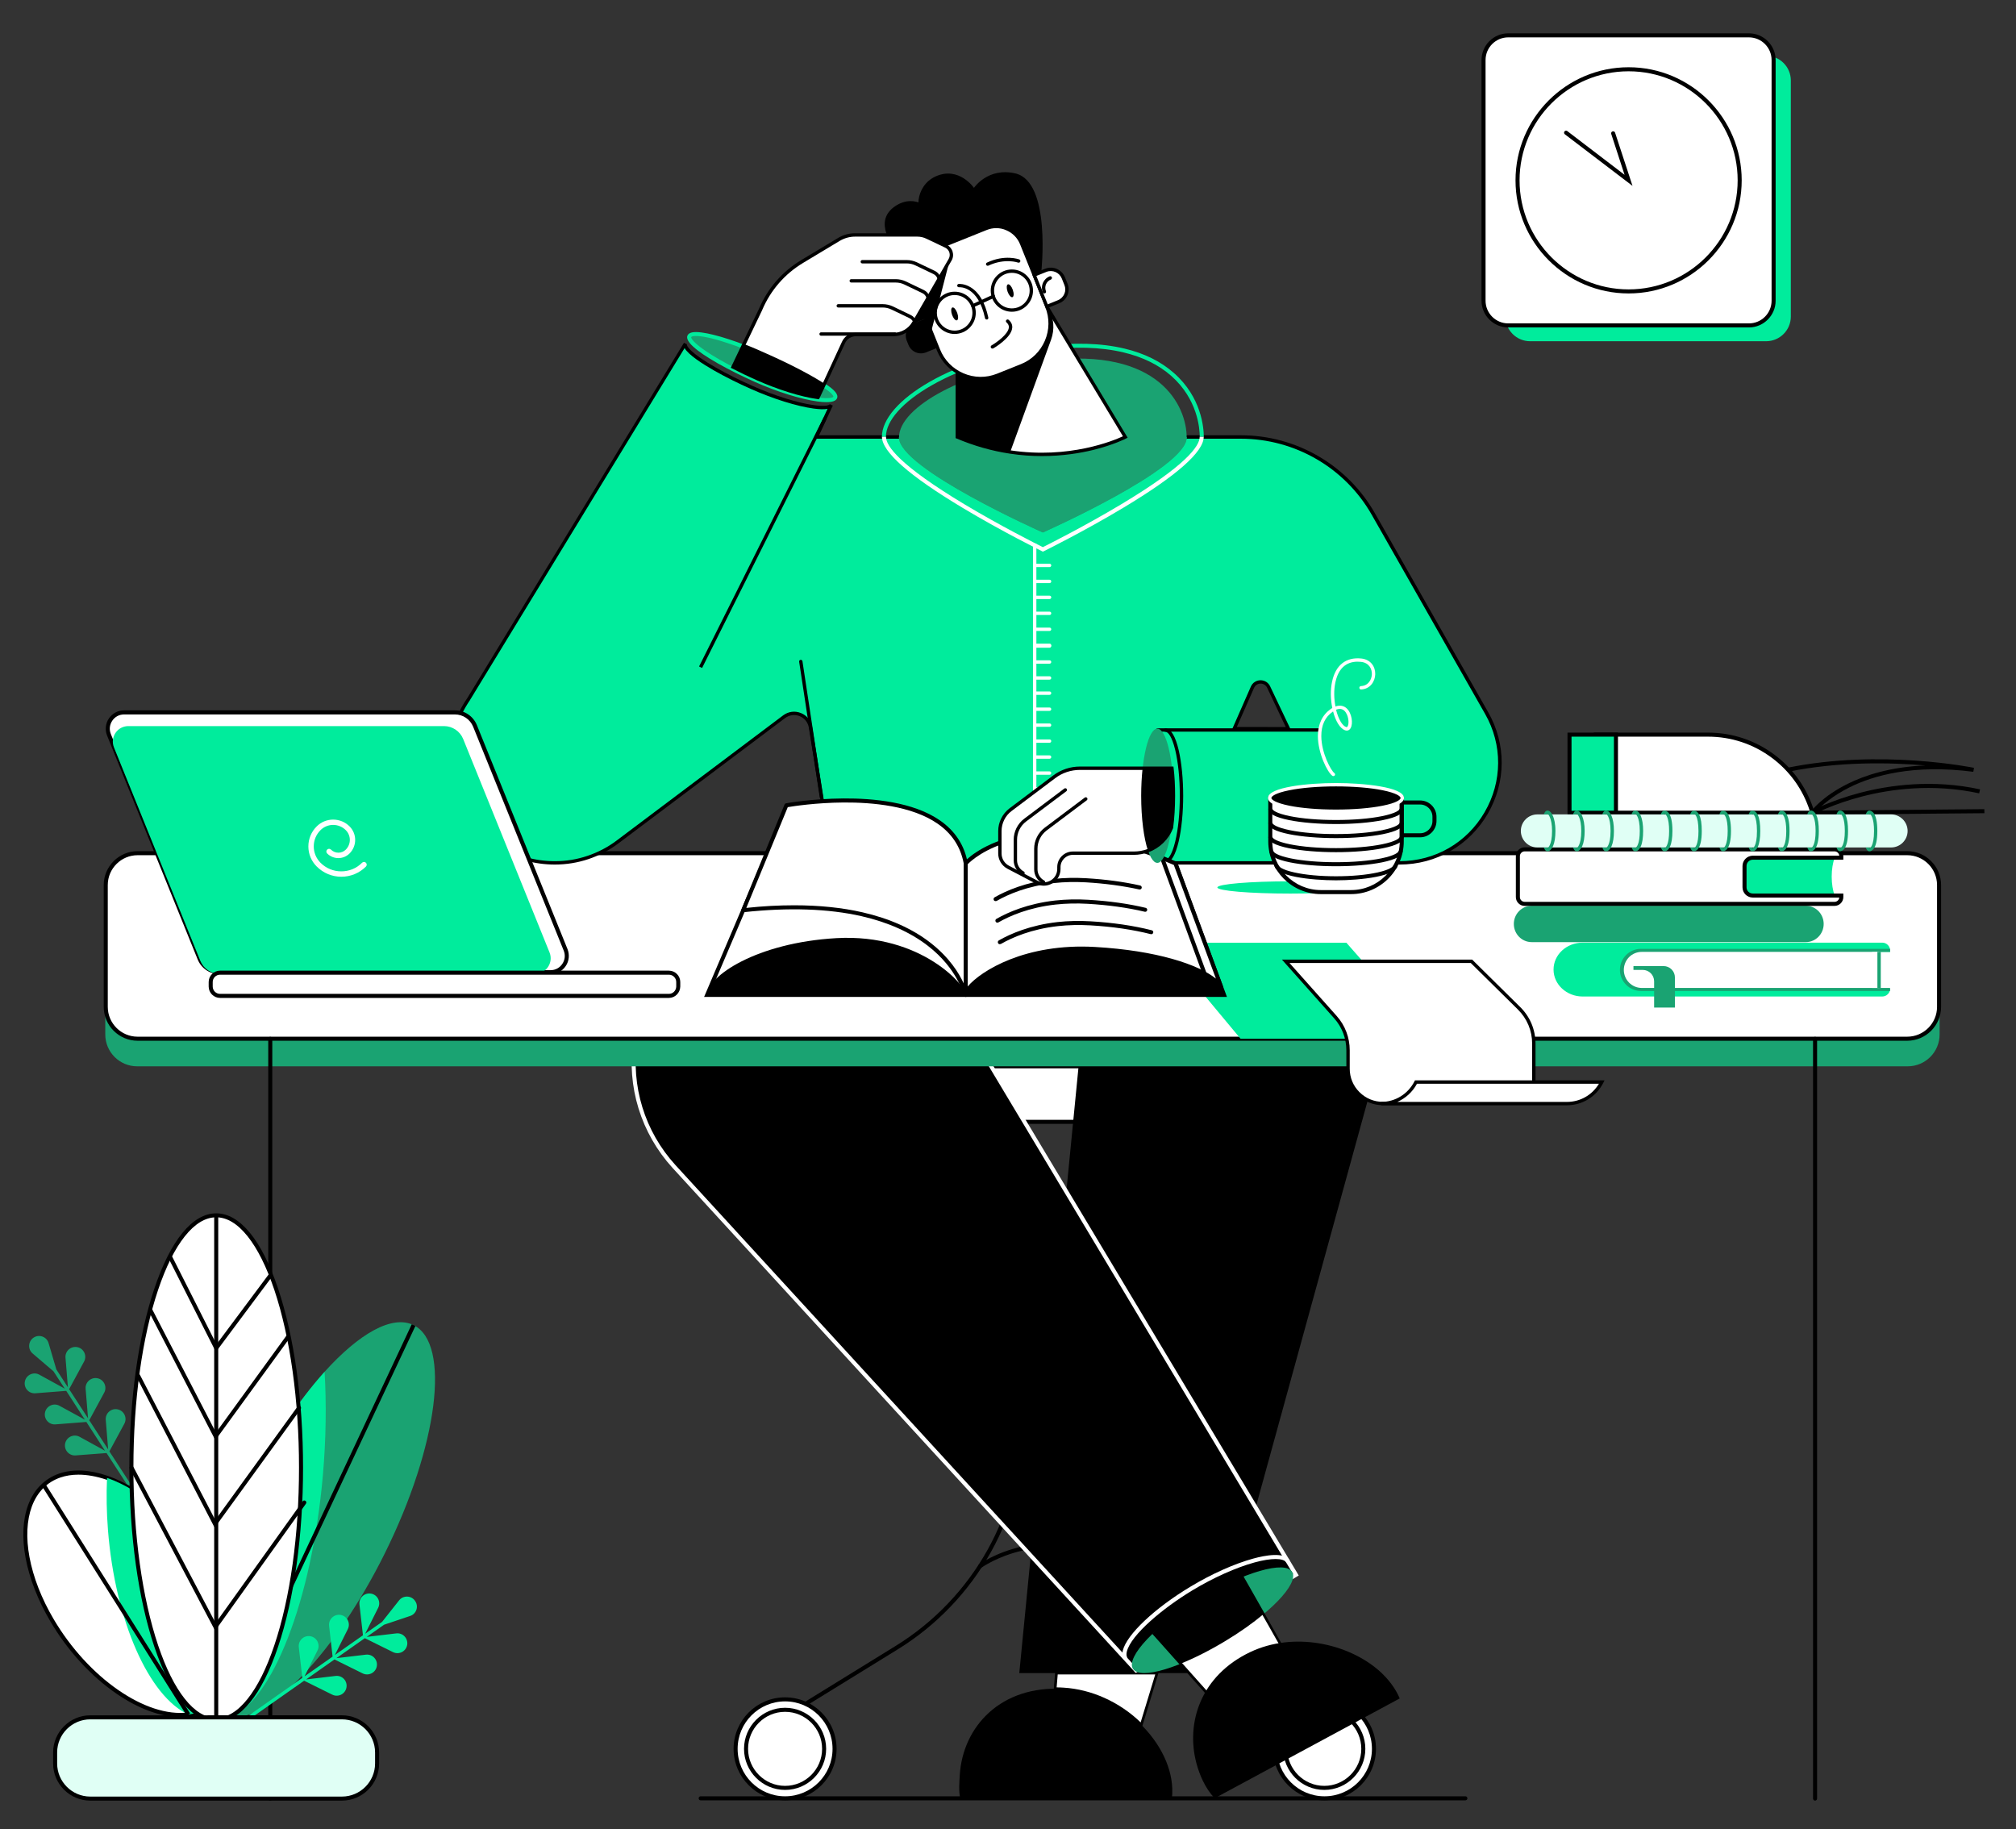
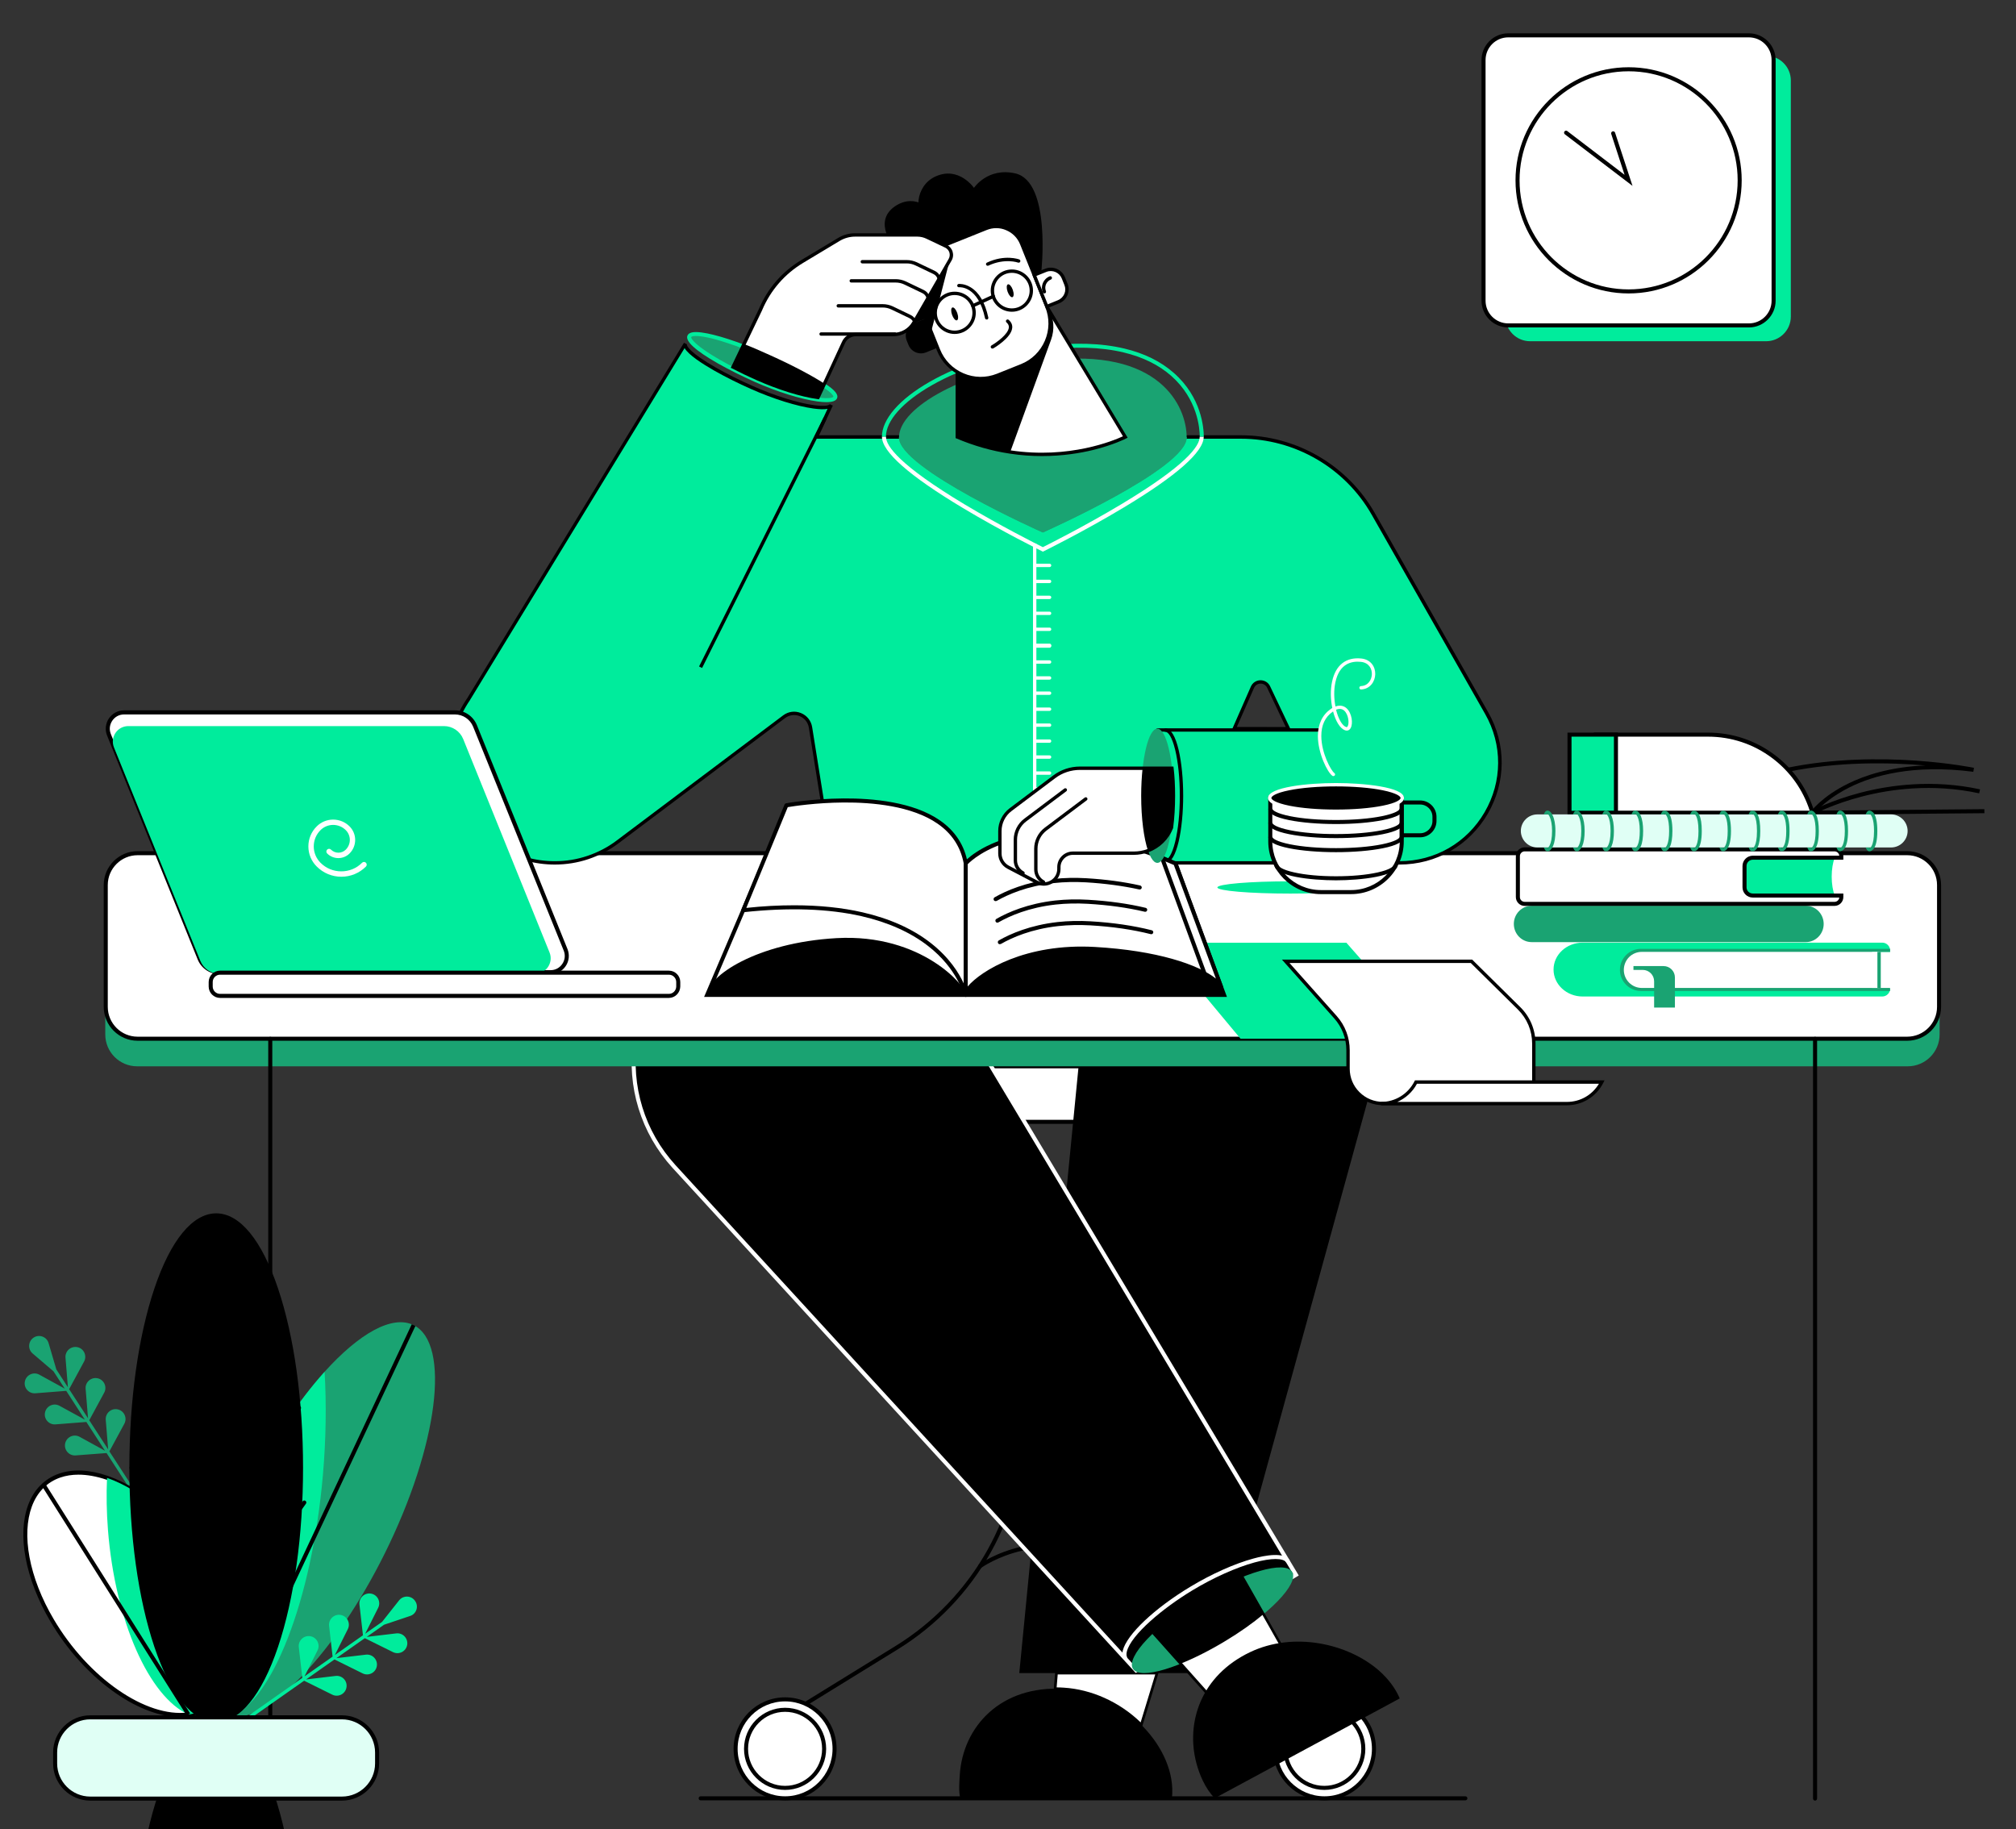
<svg xmlns="http://www.w3.org/2000/svg" version="1.1" id="Слой_1" x="0" y="0" viewBox="0 0 2994.9 2717.3" xml:space="preserve">
  <rect x="0" y="0" width="2994.9" height="2717.3" fill="#333333" stroke="none" />
  <style>.st0{fill:#fff}.st1{fill:#1aa372}.st3{fill:#00ec9c}.st4{fill:#e0fff5}</style>
  <path d="M2176.9 2674.4h-1136c-1.7 0-3-1.3-3-3s1.3-3 3-3h1136c1.7 0 3 1.3 3 3s-1.4 3-3 3z" id="SHADOW" />
  <g id="CHAIR">
    <path d="M1960.2 2551.8c-.5 0-1.1-.1-1.6-.4l-164.1-101.2c-57.6-35.5-105.6-85.6-138.6-144.7-33-59.1-50.5-126.2-50.5-193.9v-445c0-1.7 1.3-3 3-3s3 1.3 3 3v445c0 66.7 17.2 132.8 49.7 191 32.5 58.2 79.7 107.5 136.5 142.5l164.1 101.2c1.4.9 1.8 2.7 1 4.1-.6.9-1.5 1.4-2.5 1.4zm-792.3 0c-1 0-2-.5-2.6-1.4-.9-1.4-.4-3.3 1-4.1l164.1-101.2c56.8-35 104-84.3 136.5-142.5s49.7-124.3 49.7-191v-445c0-1.7 1.3-3 3-3s3 1.3 3 3v445c0 67.7-17.4 134.8-50.5 193.9-33 59.1-80.9 109.2-138.6 144.7l-164.1 101.2c-.5.2-1 .4-1.5.4z" />
    <path class="st0" d="M1459.9 1666.5H1660c17.7 0 32-14.3 32-32V1584h-264.1v50.5c0 17.7 14.3 32 32 32z" />
    <path d="M1660 1669.5h-200.1c-19.3 0-35-15.7-35-35V1581H1695v53.5c0 19.3-15.7 35-35 35zm-229.1-82.5v47.5c0 16 13 29 29 29H1660c16 0 29-13 29-29V1587h-258.1z" />
    <path class="st0" d="M1967.6 2671.4c-40.6 0-73.5-32.9-73.5-73.5s32.9-73.5 73.5-73.5 73.5 32.9 73.5 73.5-32.9 73.5-73.5 73.5" />
    <path d="M1967.6 2674.4c-42.2 0-76.5-34.3-76.5-76.5s34.3-76.5 76.5-76.5 76.5 34.3 76.5 76.5-34.4 76.5-76.5 76.5zm0-147c-38.9 0-70.5 31.6-70.5 70.5s31.6 70.5 70.5 70.5 70.5-31.6 70.5-70.5-31.7-70.5-70.5-70.5z" />
    <path class="st0" d="M1166.3 2671.4c-40.6 0-73.5-32.9-73.5-73.5s32.9-73.5 73.5-73.5 73.5 32.9 73.5 73.5-32.9 73.5-73.5 73.5" />
    <path d="M1166.3 2674.4c-42.2 0-76.5-34.3-76.5-76.5s34.3-76.5 76.5-76.5 76.5 34.3 76.5 76.5-34.4 76.5-76.5 76.5zm0-147c-38.9 0-70.5 31.6-70.5 70.5s31.6 70.5 70.5 70.5 70.5-31.6 70.5-70.5-31.7-70.5-70.5-70.5z" />
    <path class="st0" d="M1166.3 2655.9c-32 0-58-26-58-58s26-58 58-58 58 26 58 58-26 58-58 58" />
    <path d="M1166.3 2658.9c-33.6 0-61-27.4-61-61s27.4-61 61-61 61 27.4 61 61-27.4 61-61 61zm0-116c-30.3 0-55 24.7-55 55s24.7 55 55 55 55-24.7 55-55-24.7-55-55-55z" />
    <path class="st0" d="M1967.3 2655.9c-32 0-58-26-58-58s26-58 58-58 58 26 58 58-26 58-58 58" />
    <path d="M1967.3 2658.9c-33.6 0-61-27.4-61-61s27.4-61 61-61 61 27.4 61 61-27.4 61-61 61zm0-116c-30.3 0-55 24.7-55 55s24.7 55 55 55 55-24.7 55-55-24.7-55-55-55zm-295-213.4c-.5 0-1-.1-1.5-.4-61.6-35.5-116.2-33.7-151.1-25.9-38 8.5-61.7 25.6-61.9 25.7-1.3 1-3.2.7-4.2-.6-1-1.3-.7-3.2.6-4.2 1-.7 24.8-17.9 63.9-26.7 36-8.1 92.3-10 155.7 26.5 1.4.8 1.9 2.7 1.1 4.1-.6.9-1.6 1.5-2.6 1.5z" />
  </g>
  <path d="M1606.2 1544.1l-92 941.3h283.5l233.1-847c42.9-138.2-49.4-278.8-193.1-279.1h-20c-106.4-.3-196.6 78.6-211.5 184.8z" />
  <path class="st0" d="M1569.6 2485.4H1719l-23.5 76.9c-29.5-29.4-70.6-50.6-115.5-53.3-4.2-.3-8.3-.4-12.4-.4l2-23.2z" />
  <path d="M1696.4 2566l-2.4-2.3c-31.1-31-72.7-50.2-114.2-52.7-3.8-.3-7.7-.4-12.3-.4h-2.2l2.3-27.2h153.9l-25.1 82.6zm-126.7-59.4c3.8 0 7.1.2 10.4.4 41.4 2.5 82.9 21.2 114.4 51.6l21.7-71.2h-144.9l-1.6 19.2z" />
  <path d="M1741 2670.8c7.8-72.4-68.6-156.2-161.1-161.9s-149.6 55.4-154.1 128c-.7 11-1.7 24.4.7 34.2l314.5-.3zm-312.5-26.3l312.5 3.7m-54.2-162.8l236.5-144-528.8-885.9c-66.9-106.1-236.7-138.9-343.8-73.7-123.5 75.2-147.7 244.3-50.3 351.1l686.4 752.5z" />
  <path class="st0" d="M1687.2 2485.2l-688.1-750.3c-47-51.6-68.3-120.8-58.4-189.8 9.9-69.1 49.8-129.5 109.4-165.8 52.2-31.8 121.1-41.9 189.1-27.8 68.8 14.3 126.7 51.6 158.8 102.4l531.4 886.5-242.2 144.8zm-508.2-1134c-46.1 0-90 11.3-125.8 33.1-58.1 35.4-96.9 94.3-106.6 161.6-9.6 67.3 11.1 134.7 56.9 184.9l684.7 746.7 232.8-139.2-528.1-881.3c-31.1-49.4-87.6-85.7-154.9-99.7-19.7-4.1-39.5-6.1-59-6.1z" />
  <path class="st1" d="M1919.6 2335.1c-10.5-17.4-72 .3-137.4 39.7-65.4 39.3-109.7 86.7-99.2 104.1s71.8-1.7 137.2-41c65.3-39.3 109.8-85.3 99.4-102.8z" />
  <path class="st0" d="M1905.2 2447.7l-110.4 69.4-31.2-35-9.5-10.7-39.6-44.4c17-17.4 40.3-35.8 67.8-52.2 22.2-13.3 44.1-23.9 63.9-31.1l30.9 54.3 6.8 11.9 21.3 37.8z" />
  <path d="M1794.4 2519.7l-82.7-92.8 1.3-1.3c18.1-18.6 41.7-36.7 68.2-52.5 21.9-13.1 44.2-24 64.2-31.3l1.6-.6 38.5 67.7 22.2 39.5-113.3 71.3zm-77.2-92.7l38.4 43 9.5 10.7 30.1 33.7 107.4-67.5-20.4-36.1-6.8-11.9-30.1-52.8c-19.4 7.2-40.8 17.7-62 30.4-25.6 15.2-48.4 32.7-66.1 50.5z" />
  <path d="M2079.4 2523l-275 148.3c-6.9-7.4-12.8-16.1-17.5-26-4-8.3-7.1-17-9.5-25.8-16.2-60.8 6.7-130.5 79.8-165.3 64.5-30.7 144.8-13.1 191.2 27.3 13.7 12.1 24.5 26.2 31 41.5z" />
  <path fill="none" d="M2064.7 2500.5l-275.1 148.3" />
  <path d="M1876.9 2397.9c-15.8 13.2-35.2 27-56.9 40-23.2 14-46 25.4-66.1 33.5l-41.6-44.4c17-17.4 42.3-35.8 69.8-52.2 22.2-13.3 44.1-24.9 63.9-32.1l30.9 55.2z" />
  <path class="st0" d="M1669.3 2465.4c-2.2-3.6-2.6-8.1-1.3-13.5 5.9-23.9 47.2-62.9 100.5-94.9 31.5-19 65.6-34.2 93.5-41.8 16.8-4.6 46.1-10.3 54.1 2.9l-5.1 3.1c-4.2-7-22.3-7-47.3-.2-27.3 7.5-60.9 22.5-91.9 41.2-43.9 26.4-91.6 66.2-97.8 91.2-.9 3.7-.7 6.7.6 8.9l-5.3 3.1z" />
  <path class="st1" d="M2834.1 1584c26.1 0 47.3-21.2 47.3-47.3v-181c0-26.1-21.2-47.3-47.3-47.3H203.7c-26.1 0-47.3 21.2-47.3 47.3v181c0 26.1 21.2 47.3 47.3 47.3h2630.4z" />
  <path class="st0" d="M2833.3 1267.4H204.4c-26.1 0-47.3 21.2-47.3 47.3v181c0 26.1 21.2 47.3 47.3 47.3h2628.9c26.1 0 47.3-21.2 47.3-47.3v-181c0-26.1-21.2-47.3-47.3-47.3z" />
  <path d="M2833.3 1546H204.4c-27.7 0-50.3-22.6-50.3-50.3v-181c0-27.7 22.6-50.3 50.3-50.3h2628.9c27.7 0 50.3 22.6 50.3 50.3v181c0 27.7-22.6 50.3-50.3 50.3zM204.4 1270.4c-24.4 0-44.3 19.9-44.3 44.3v181c0 24.4 19.9 44.3 44.3 44.3h2628.9c24.4 0 44.3-19.9 44.3-44.3v-181c0-24.4-19.9-44.3-44.3-44.3H204.4z" />
  <path d="M2696.4 2674.8c-1.7 0-3-1.3-3-3V1543.2c0-1.7 1.3-3 3-3s3 1.3 3 3v1128.6c0 1.6-1.4 3-3 3zm-2294.9 0c-1.7 0-3-1.3-3-3V1543.2c0-1.7 1.3-3 3-3s3 1.3 3 3v1128.6c0 1.6-1.4 3-3 3z" />
  <g id="PLANT">
    <path class="st1" d="M315.1 2390.9l-4.2 2.7-152.6-235.1-45.9 3.5c-9.8.8-17.6-8.1-15.6-17.8 2.1-9.6 12.8-14.6 21.5-9.8l37.7 20.7-27.7-42.8-45.9 3.6c-9.8.8-17.6-8.2-15.5-17.8s12.8-14.6 21.5-9.8l37.7 20.6-27.7-42.8-45.9 3.6c-9.8.8-17.6-8.2-15.5-17.8s12.8-14.6 21.5-9.8l37.7 20.7-16.7-25.7-31-26.5c-7.5-6.4-6.7-18.2 1.5-23.6 8.3-5.4 19.4-1.3 22.2 8.2l11.5 39.1 17.2 26.5-3.6-44c-.8-9.8 8.1-17.6 17.7-15.6s14.6 12.8 9.9 21.4l-22.2 41 28.1 43.3-3.6-43.9c-.8-9.8 8.1-17.6 17.7-15.6s14.6 12.8 9.9 21.4l-22.2 41 28.1 43.3-3.6-43.9c-.8-9.8 8.1-17.7 17.7-15.6 9.6 2 14.6 12.8 9.9 21.4l-22.2 41 152.6 234.9z" />
    <path class="st1" d="M571.5 2307.8c-73.3 147.7-172.3 250.4-230.8 243.3-4.8-.6-9.3-1.9-13.5-4-55.6-27.6-36.4-179.5 43-339.3 34-68.5 73.5-127.2 111.9-169.9 51.3-56.9 100.6-85.2 132.4-69.4 55.6 27.6 36.3 179.5-43 339.3z" />
    <path class="st3" d="M479.7 2191.1c-16.3 187.2-76.2 338.2-138.9 360-4.8-.6-9.3-1.9-13.5-4-55.6-27.6-36.4-179.5 43-339.3 34-68.5 73.5-127.2 111.9-169.9 2.8 47.1 2.2 99-2.5 153.2z" />
    <path transform="rotate(-64.842 477.59 2259.832)" d="M155.8 2256.8h643.7v6H155.8z" />
    <path class="st3" d="M609.3 2400.5l-38.7 13-25.8 18.1 43.8-5.2c9.8-1.2 17.9 7.4 16.3 17.1-1.7 9.7-12.2 15.1-21.1 10.7l-41.8-20.7-42.3 29.7 43.8-5.2c9.8-1.2 17.9 7.4 16.3 17.1-1.7 9.7-12.2 15.1-21.1 10.7l-41.8-20.7-42.2 29.7 43.8-5.2c9.8-1.2 17.9 7.4 16.2 17.1-1.7 9.7-12.2 15.1-21.1 10.7l-41.8-20.7-77.3 54.3h-8.7l83.3-58.5-5.2-45.7c-1.1-9.8 7.5-17.9 17.2-16.2s15 12.3 10.6 21.1l-19.3 38.5 41.7-29.3-5.2-45.7c-1.1-9.8 7.5-17.9 17.2-16.2s15 12.3 10.6 21.1l-19.2 38.4 41.7-29.3-5.2-45.7c-1.1-9.8 7.5-17.9 17.2-16.2s15 12.3 10.6 21.1l-19.3 38.5 25.1-17.6 25.3-32c6.1-7.7 18-7.4 23.6.7 5.9 8.1 2.2 19.4-7.2 22.5z" />
    <path class="st0" d="M295.6 2543.3c-5 1.7-10.3 2.9-15.7 3.6-63 8.2-150-50.6-202.6-139.9-57.1-97-51.9-193.2 11.6-215 20.6-7.1 44.9-5.4 70.1 3.4 52.6 18.3 109.6 67.3 148.2 132.8 57 97.1 51.8 193.3-11.6 215.1z" />
    <path d="M267.9 2550.6c-28.8 0-62-12-94.9-34.7-37.9-26-72.8-64.1-98.3-107.5-18.4-31.3-31.1-63.9-36.7-94.3-5.5-29.7-4.2-56.8 3.8-78.4 8.5-23.1 24.5-39.2 46.1-46.7 20.5-7.1 45.4-5.9 72.1 3.4 54.9 19.1 112.3 70.5 149.8 134.1 18.4 31.3 31.1 64 36.7 94.4 5.5 29.8 4.1 56.9-3.8 78.4-8.5 23.1-24.5 39.2-46 46.6-5.1 1.7-10.6 3-16.3 3.7-4.2.8-8.3 1-12.5 1zm-151.3-360c-9.6 0-18.6 1.4-26.8 4.2-19.9 6.8-34.6 21.7-42.5 43.1-7.6 20.6-8.8 46.6-3.5 75.2 5.5 29.7 17.9 61.7 36 92.3 51.3 87.1 137.1 146.6 199.6 138.4 5.3-.7 10.4-1.9 15.1-3.5 19.8-6.8 34.5-21.7 42.4-43 7.6-20.6 8.8-46.6 3.6-75.3-5.5-29.8-17.9-61.7-35.9-92.5-36.8-62.4-93-112.8-146.6-131.5-14.6-4.9-28.5-7.4-41.4-7.4z" />
    <path class="st3" d="M295.6 2543.3c-5 1.7-10.3 2.9-15.7 3.6-58.2-26.4-108.8-138.2-119.5-274-2.1-26.8-2.5-52.8-1.4-77.5 52.6 18.3 109.6 67.3 148.2 132.8 57 97.1 51.8 193.3-11.6 215.1z" />
    <path transform="rotate(-32.247 172.231 2376.307)" d="M169.3 2175h6v403h-6z" />
    <ellipse class="st0" cx="321.2" cy="2180.2" rx="126" ry="374.9" />
-     <path d="M321.2 2558.1c-35 0-67.7-39.7-91.9-111.8-23.9-71.1-37.1-165.6-37.1-266.1 0-100.5 13.2-194.9 37.1-266 24.2-72.1 56.9-111.8 91.9-111.8s67.7 39.7 91.9 111.8c23.9 71.1 37.1 165.6 37.1 266 0 100.5-13.2 194.9-37.1 266.1-24.2 72-56.9 111.8-91.9 111.8zm0-749.8c-16 0-31.8 9.5-46.7 28.3-14.8 18.6-28.1 45.3-39.6 79.4-23.7 70.5-36.7 164.3-36.7 264.1 0 99.8 13.1 193.6 36.7 264.1 11.5 34.1 24.8 60.8 39.6 79.4 14.9 18.8 30.6 28.3 46.7 28.3s31.8-9.5 46.7-28.3c14.8-18.6 28.1-45.3 39.6-79.4 23.7-70.5 36.7-164.3 36.7-264.1 0-99.8-13.1-193.6-36.7-264.1-11.5-34.1-24.8-60.8-39.6-79.4-15-18.8-30.7-28.3-46.7-28.3z" />
+     <path d="M321.2 2558.1c-35 0-67.7-39.7-91.9-111.8-23.9-71.1-37.1-165.6-37.1-266.1 0-100.5 13.2-194.9 37.1-266 24.2-72.1 56.9-111.8 91.9-111.8s67.7 39.7 91.9 111.8c23.9 71.1 37.1 165.6 37.1 266 0 100.5-13.2 194.9-37.1 266.1-24.2 72-56.9 111.8-91.9 111.8zc-16 0-31.8 9.5-46.7 28.3-14.8 18.6-28.1 45.3-39.6 79.4-23.7 70.5-36.7 164.3-36.7 264.1 0 99.8 13.1 193.6 36.7 264.1 11.5 34.1 24.8 60.8 39.6 79.4 14.9 18.8 30.6 28.3 46.7 28.3s31.8-9.5 46.7-28.3c14.8-18.6 28.1-45.3 39.6-79.4 23.7-70.5 36.7-164.3 36.7-264.1 0-99.8-13.1-193.6-36.7-264.1-11.5-34.1-24.8-60.8-39.6-79.4-15-18.8-30.7-28.3-46.7-28.3z" />
    <path d="M318.2 1805.2h6v749.9h-6z" />
    <path d="M320.7 2008.3l-70.3-139.1c-.7-1.5-.2-3.3 1.3-4 1.5-.7 3.3-.2 4 1.3l65.9 130.5 77.4-103.7c1-1.3 2.9-1.6 4.2-.6 1.3 1 1.6 2.9.6 4.2l-83.1 111.4z" />
    <path d="M319.9 2139.4l-98.6-190.8c-.8-1.5-.2-3.3 1.3-4 1.5-.8 3.3-.2 4 1.3l94.2 182.2 104.3-143.5c1-1.3 2.9-1.6 4.2-.7 1.3 1 1.6 2.9.7 4.2l-110.1 151.3z" />
    <path d="M318.9 2269.4l-116.3-224.3c-.8-1.5-.2-3.3 1.3-4 1.5-.8 3.3-.2 4 1.3L319.8 2258l122-168.3c1-1.3 2.8-1.6 4.2-.7 1.3 1 1.6 2.8.7 4.2l-127.8 176.2z" />
    <path d="M319.6 2422.4l-126.8-240.5c-.8-1.5-.2-3.3 1.3-4.1 1.5-.8 3.3-.2 4.1 1.3L320.3 2411l129.3-180.8c1-1.3 2.8-1.7 4.2-.7 1.3 1 1.7 2.8.7 4.2l-134.9 188.7z" />
    <path class="st4" d="M508 2671.8H134.1c-28.8 0-52.2-23.4-52.2-52.2v-16.3c0-28.8 23.4-52.2 52.2-52.2H508c28.8 0 52.2 23.4 52.2 52.2v16.3c0 28.9-23.4 52.2-52.2 52.2z" />
    <path d="M508 2674.8H134.1c-30.4 0-55.2-24.8-55.2-55.2v-16.3c0-30.4 24.8-55.2 55.2-55.2H508c30.4 0 55.2 24.8 55.2 55.2v16.3c0 30.4-24.8 55.2-55.2 55.2zm-373.9-120.7c-27.1 0-49.2 22.1-49.2 49.2v16.3c0 27.1 22.1 49.2 49.2 49.2H508c27.1 0 49.2-22.1 49.2-49.2v-16.3c0-27.1-22.1-49.2-49.2-49.2H134.1z" />
  </g>
  <g id="BOOKS">
    <path class="st1" d="M2709.2 1372.5c0 14.9-11.9 27-26.5 27h-407.3c-14.7 0-26.5-12.1-26.5-27s11.9-27 26.5-27h407.3c14.6 0 26.5 12.1 26.5 27z" />
    <path class="st0" d="M2537.3 1091.3h-166.7v116h322c-20.4-68.8-83.6-116-155.3-116z" />
    <path d="M2696.6 1210.3h-329v-122h169.7c35.8 0 70 11.3 98.7 32.8 28.7 21.5 49.3 51 59.5 85.4l1.1 3.8zm-323-6h314.9c-10.2-31.5-29.5-58.5-56.1-78.4-27.7-20.7-60.6-31.6-95.1-31.6h-163.7v110z" />
    <path class="st3" d="M2400.6 1091.3v116l-69 .1v-116.1z" />
    <path d="M2328.6 1210.4v-122.1h75v122l-75 .1zm6-116.1v110.1l63-.1v-110h-63zm352 116l3.6-4.8c.7-.9 16.8-22.5 55-41.3 24.8-12.3 62.6-25 115.1-27.1-52.8-4.6-128.5-6.1-204.2 9.4l-1.2-5.9c138.2-28.4 276.2-.3 277.6 0l-1 5.9c-89.6-11.7-149.2 5.9-183.3 22.8-26.3 13-42 27.5-49 34.9l248.7-2.2.1 6-261.4 2.3z" />
    <path d="M2694 1209.9l-2.9-5.3c.3-.2 28.8-15.7 73.7-27.3 41.4-10.7 105.7-20.2 176.7-4.7l-1.3 5.9c-69.8-15.2-133-5.9-173.7 4.6-44.2 11.4-72.2 26.6-72.5 26.8z" />
    <path class="st3" d="M2721.1 1302.2c0 10.9 1.7 20.8 4.4 28.1H2603c-6.3 0-11.5-5.5-11.5-12.2v-31.7c0-6.8 5.1-12.2 11.5-12.2h122.5c-2.7 7.2-4.4 17.1-4.4 28z" />
    <path class="st0" d="M2591.6 1286.4v31.7c0 6.8 5.5 12.2 12.2 12.2h131.6v2.3c0 5.6-4.5 10.1-10.1 10.1H2265c-5.6 0-10.1-4.5-10.1-10.1v-60.8c0-5.6 4.5-10.1 10.1-10.1h460.3c5.6 0 10.1 4.5 10.1 10.1v2.3h-131.6c-6.7.1-12.2 5.5-12.2 12.3z" />
    <path d="M2725.3 1345.7H2265c-7.2 0-13.1-5.9-13.1-13.1v-60.8c0-7.2 5.9-13.1 13.1-13.1h460.3c7.2 0 13.1 5.9 13.1 13.1v5.3h-134.6c-5.1.1-9.2 4.2-9.2 9.3v31.7c0 5.1 4.1 9.2 9.2 9.2h134.6v5.3c0 7.2-5.9 13.1-13.1 13.1zm-460.3-81c-3.9 0-7.1 3.2-7.1 7.1v60.8c0 3.9 3.2 7.1 7.1 7.1h460.3c3.7 0 6.7-2.8 7.1-6.4h-128.6c-8.4 0-15.2-6.8-15.2-15.2v-31.7c0-8.3 6.8-15.2 15.2-15.3h128.6c-.4-3.6-3.4-6.4-7.1-6.4H2265z" />
    <path class="st3" d="M2420.1 1421.2c-4.8 4.5-7.8 12.7-7.8 19.6 0 13.7 12 27.8 26.8 27.8h368.8c0 6.4-5.2 11.7-11.7 11.7h-445.1c-11.9 0-22.7-4.5-30.5-11.7s-12.7-17.2-12.7-28.3c0-22.1 19.3-40 43.2-40h445.1c6.4 0 11.7 5.2 11.7 11.7v2.1h-368.8c-7.5-.1-14.2 2.7-19 7.1z" />
    <path class="st1" d="M2781.2 1414v53.6h26.6v4.5h-370c-4.1 0-8.1-.8-11.7-2.3-3.9-1.6-7.5-3.9-10.4-6.9-5.7-5.7-9.2-13.5-9.2-22.1 0-17.3 14-31.3 31.3-31.3h370v4.5h-26.6z" />
    <path class="st0" d="M2791.5 1414v53.6h-352.4c-14.8 0-26.8-12-26.8-26.8 0-7.4 3-14.1 7.8-19 4.8-4.8 11.5-7.8 18.9-7.8h352.5z" />
    <path class="st1" d="M2789 1414h5v53.6h-5zm-300.8 38v44.7h-30.9v-39c0-9.3-7.5-16.9-16.9-16.9h-13.8v-5.7h44.7c9.4 0 16.9 7.6 16.9 16.9z" />
    <path class="st4" d="M2809.3 1209.8h-525.4c-13.6 0-24.6 11-24.6 24.6.1 13.5 11 24.5 24.6 24.5h525.4c13.6 0 24.6-11 24.6-24.6-.1-13.5-11.1-24.5-24.6-24.5z" />
    <path class="st1" d="M2690.1 1259h-5.3c.6 1.6 2.1 5.6 5.4 5.6 2 0 11.8-1.5 11.8-30.2 0-10.2-1.2-18-3.6-23.3-2.9-6.3-6.7-7-8.1-7-3.4 0-4.9 4.1-5.5 5.7h5.3c.2-.4.4-.6.5-.7 1.8.5 6.6 5.5 6.6 25.3s-4.8 24.7-6.6 25.3c-.2-.2-.4-.4-.5-.7zm43.4 0h-5.3c.6 1.6 2.1 5.6 5.4 5.6 2 0 11.8-1.5 11.8-30.2 0-10.2-1.2-18-3.6-23.3-2.9-6.3-6.7-7-8.1-7-3.4 0-4.9 4.1-5.5 5.7h5.3c.2-.4.4-.6.5-.7 1.8.5 6.6 5.5 6.6 25.3s-4.8 24.7-6.6 25.3c-.1-.2-.3-.4-.5-.7zm43.5 0h-5.3c.6 1.6 2.1 5.6 5.4 5.6 2.8 0 11.8-2.2 11.8-30.2 0-28.1-9-30.2-11.8-30.2-3.4 0-4.9 4.1-5.5 5.7h5.3c.2-.4.4-.6.5-.7 2 .5 6.6 5.7 6.6 25.3 0 12-1.7 18.2-3.2 21.4-1.2 2.6-2.5 3.7-3.4 3.9-.1-.3-.2-.5-.4-.8zm-217.4 0h-5.3c.6 1.6 2.1 5.6 5.4 5.6 2 0 11.8-1.5 11.8-30.2 0-28.1-9-30.2-11.8-30.2-3.4 0-4.9 4.1-5.5 5.7h5.3c.2-.4.4-.6.5-.7 2 .5 6.6 5.7 6.6 25.3 0 19.8-4.8 24.7-6.6 25.3 0-.3-.2-.5-.4-.8zm43.5 0h-5.3c.6 1.6 2.1 5.6 5.4 5.6 1.9 0 5.4-.8 8.1-6.4 2.4-5.1 3.7-13.1 3.7-23.8 0-10.7-1.2-18.7-3.7-23.8-2.7-5.6-6.2-6.4-8.1-6.4-3.4 0-4.9 4.1-5.5 5.7h5.3c.2-.4.4-.6.5-.7 1.2.2 2.4 1.5 3.4 3.6 1.4 3 3.2 9.2 3.2 21.7 0 12.4-1.7 18.6-3.2 21.7-1 2.1-2.3 3.4-3.4 3.6-.1-.3-.2-.5-.4-.8zm43.5 0h-5.3c.6 1.6 2.1 5.6 5.4 5.6 2.8 0 11.8-2.2 11.8-30.2 0-28.8-9.8-30.2-11.8-30.2-3.4 0-4.9 4.1-5.5 5.7h5.3c.2-.4.4-.6.5-.7 1.8.5 6.6 5.5 6.6 25.3 0 19.6-4.6 24.8-6.6 25.3-.1-.3-.2-.5-.4-.8zm-217.4 0h-5.3c.6 1.6 2.1 5.6 5.4 5.6 1.5 0 5.3-.7 8.1-7 2.4-5.2 3.6-13.1 3.6-23.3 0-9.4-1.3-17.3-3.6-22.7-2.1-4.8-5.1-7.6-8.2-7.6-3.4 0-4.9 4.1-5.5 5.7h5.3c.2-.3.3-.6.4-.7.6.3 2 1.4 3.4 4.6 1.5 3.3 3.2 9.6 3.2 20.6 0 19.8-4.8 24.7-6.6 25.3.1 0 0-.2-.2-.5zm43.5 0h-5.3c.6 1.6 2.1 5.6 5.4 5.6 1.5 0 5.3-.7 8.1-7 2.4-5.2 3.6-13.1 3.6-23.3 0-28.1-9-30.2-11.8-30.2-3.4 0-4.9 4.1-5.5 5.7h5.3c.2-.4.4-.6.5-.7 2 .5 6.6 5.7 6.6 25.3 0 19.8-4.8 24.7-6.6 25.3 0-.2-.1-.4-.3-.7zm43.5 0h-5.3c.6 1.6 2.1 5.6 5.4 5.6 2.8 0 11.8-2.2 11.8-30.2 0-10.7-1.2-18.7-3.7-23.8-2.7-5.6-6.2-6.4-8.1-6.4-3.4 0-4.9 4.1-5.5 5.7h5.3c.2-.4.4-.6.5-.7 1.2.2 2.4 1.5 3.4 3.6 1.4 3 3.2 9.2 3.2 21.7 0 19.6-4.6 24.8-6.6 25.3-.1-.3-.3-.5-.4-.8zm-217.4 0h-5.3c.6 1.6 2.1 5.6 5.4 5.6 3.1 0 6-2.8 8.2-7.6 2.4-5.4 3.6-13.2 3.6-22.7 0-11.1-2-18.1-3.6-22-2.2-5.2-5.2-8.2-8.2-8.2-3.4 0-4.9 4.1-5.5 5.7h5.3c.2-.3.3-.5.4-.7.7.4 2.2 1.8 3.6 5.6 1.4 3.5 3 9.7 3 19.6 0 11.1-1.7 17.3-3.2 20.7-1.4 3.2-2.8 4.3-3.4 4.6 0-.1-.2-.3-.3-.6zm43.4 0h-5.3c.6 1.6 2.1 5.6 5.4 5.6 3.1 0 6-2.8 8.2-7.6 2.4-5.4 3.6-13.2 3.6-22.7 0-19.6-6.1-30.2-11.8-30.2-3.4 0-4.9 4.1-5.5 5.7h5.3c.2-.3.3-.5.4-.7.7.4 2.1 1.8 3.6 5.4 1.4 3.4 3 9.7 3 19.8 0 11.1-1.7 17.3-3.2 20.7-1.4 3.2-2.8 4.3-3.4 4.6 0-.1-.1-.3-.3-.6zm43.5 0h-5.3c.6 1.6 2.1 5.6 5.4 5.6 1.5 0 5.2-.7 8.2-7.4 2.4-5.4 3.6-13.1 3.6-22.8 0-9.4-1.3-17.3-3.6-22.7-2.1-4.8-5.1-7.6-8.2-7.6-3.4 0-4.9 4.1-5.5 5.7h5.3c.2-.3.3-.6.4-.7.6.3 2 1.4 3.4 4.6 1.5 3.3 3.2 9.6 3.2 20.6 0 11.3-1.7 17.5-3.2 20.8-1.4 3.1-2.8 4.2-3.4 4.4 0 0-.1-.2-.3-.5z" />
  </g>
  <path class="st3" d="M2623.7 506.9h-350.6c-20.3 0-36.7-16.4-36.7-36.7V119.6c0-20.3 16.4-36.7 36.7-36.7h350.6c20.3 0 36.7 16.4 36.7 36.7v350.6c0 20.3-16.5 36.7-36.7 36.7z" />
  <path class="st0" d="M2598.1 483.4h-357.5c-20.3 0-36.7-16.4-36.7-36.7V89.2c0-20.3 16.4-36.7 36.7-36.7h357.5c20.3 0 36.7 16.4 36.7 36.7v357.5c0 20.3-16.4 36.7-36.7 36.7z" />
  <path d="M2598.1 486.4h-357.5c-21.9 0-39.7-17.8-39.7-39.7V89.2c0-21.9 17.8-39.7 39.7-39.7h357.5c21.9 0 39.7 17.8 39.7 39.7v357.5c0 21.9-17.9 39.7-39.7 39.7zM2240.6 55.5c-18.6 0-33.7 15.1-33.7 33.7v357.5c0 18.6 15.1 33.7 33.7 33.7h357.5c18.6 0 33.7-15.1 33.7-33.7V89.2c0-18.6-15.1-33.7-33.7-33.7h-357.5z" />
  <path d="M2419.4 435.9c-92.6 0-168-75.4-168-168s75.4-168 168-168 168 75.4 168 168-75.4 168-168 168zm0-330c-89.3 0-162 72.7-162 162s72.7 162 162 162 162-72.7 162-162-72.7-162-162-162z" />
  <path d="M2425.2 276.1l-100.5-76.6c-1.3-1-1.6-2.9-.6-4.2 1-1.3 2.9-1.6 4.2-.6l85.1 65-19.8-60.7c-.5-1.6.3-3.3 1.9-3.8 1.6-.5 3.3.3 3.8 1.9l25.9 79z" />
  <g id="PAPER">
    <path class="st3" d="M2125.6 1543h-282.7l-118.7-142.6h275.9z" />
    <path class="st0" d="M2278.7 1550.4v88l-224 .9c-28.7.1-52-23.1-52-51.8v-27.3c0-18.2-6.7-35.7-18.7-49.2l-73.9-83H2186l70.6 69.7c14.2 13.9 22.1 32.8 22.1 52.7z" />
    <path d="M2054.5 1641.8c-14.5 0-28.1-5.6-38.4-15.8-10.3-10.3-16-23.9-16-38.5v-27.3c0-17.5-6.4-34.4-18.1-47.5l-77.6-87.2H2187l71.3 70.4c14.7 14.4 22.8 33.8 22.8 54.5v90.5l-226.5.9h-.1zm-138.9-211.3l70.2 78.8c12.5 14 19.3 32.1 19.3 50.9v27.3c0 13.2 5.1 25.6 14.5 34.9 9.3 9.3 21.7 14.4 34.8 14.4h.2l221.5-.9v-85.5c0-19.4-7.6-37.4-21.3-50.9l-69.9-69h-269.3z" />
    <path class="st0" d="M2379.5 1607.4c-9.5 19-29.1 32-51.8 32h-276c22.6 0 42.2-13 51.8-32h276z" />
    <path d="M2327.7 1641.9h-276v-5c21 0 40-11.7 49.6-30.6l.7-1.4h281.6l-1.8 3.6c-10.4 20.6-31.1 33.4-54.1 33.4zm-251.9-5h251.9c19.7 0 37.6-10.2 47.6-27H2105c-6.6 12.3-17 21.6-29.2 27z" />
  </g>
  <g id="HOODY">
    <path class="st3" d="M2208.4 1059.3L2040 763.5c-40.2-70.7-115.3-114.3-196.6-114.3h-630.7l22.1-47.7c-1.8 3.9-11.3 4.9-25.8 2.9-22.2-3-56-12.7-92-28.7-20.6-9.1-39.3-18.6-54.8-27.4-29.3-16.7-47-31.3-44.1-37.8l-322 528.1c-70.7 103.1 3.1 243.2 128.1 243.2 16.8 0 33.4-2.7 49.2-8 15.8-5.3 30.7-13.1 44.1-23.2l247.3-185.9c14.9-11.2 36.2-2.5 39.2 15.8l32.3 201.3h842.6c114.3.1 186-123.3 129.5-222.5zm-374.8 23.1l27-61.4c4.6-10.5 19.4-10.7 24.2-.3l29.3 61.8-80.5-.1z" />
    <path d="M2079 1284.3h-844.8l-32.6-203.4c-1.3-7.8-6.4-14.1-13.7-17.1-7.2-2.9-15.3-1.8-21.6 2.9L919 1252.6c-13.5 10.2-28.6 18.1-44.8 23.6-16.1 5.4-32.9 8.1-50 8.1-30.2 0-59.2-8.3-84-23.9-23.3-14.7-42.6-35.6-55.6-60.4-13.1-24.8-19.4-52.5-18.3-80 1.1-29.3 10.7-57.9 27.8-82.8l322-528 4.4 2.3c-1 2.2 4.8 12.8 43.1 34.6 16.5 9.4 35.4 18.8 54.6 27.3 32.7 14.5 66.9 25.2 91.3 28.5 16.7 2.3 22.5 0 23.2-1.5l4.5 2.1-20.4 44.1h626.8c82.1 0 158.2 44.3 198.8 115.6l168.4 295.8c27 47.4 26.7 103.8-.7 151-27.7 47.2-76.6 75.3-131.1 75.3zm-840.6-5H2079c52.7 0 100-27.2 126.5-72.8 26.5-45.6 26.8-100.2.7-146l-168.4-295.8c-39.6-69.7-114.1-113-194.4-113h-634.6l20.6-44.4c-4.8 1-11.7.8-20.7-.4-24.9-3.4-59.5-14.2-92.7-28.9-19.3-8.5-38.4-18.1-55-27.5-18-10.3-38.1-23.3-44-33.4l-318.8 522.8v.1c-16.5 24.1-25.9 51.8-27 80.2-1 26.7 5.1 53.5 17.8 77.5 12.7 24 31.3 44.2 53.9 58.5 24 15.1 52.1 23.1 81.4 23.1 16.6 0 32.8-2.6 48.4-7.9 15.7-5.3 30.3-12.9 43.4-22.8l247.3-185.9c7.7-5.8 17.5-7.1 26.4-3.5 8.9 3.6 15.2 11.4 16.7 20.9l31.9 199.2zM1918 1085l-88.3-.1 28.5-64.9c2.5-5.8 8-9.4 14.3-9.5 6.2 0 11.8 3.4 14.4 9.1l31.1 65.4zm-80.6-5.1l72.7.1-27.6-58.2c-1.8-3.9-5.5-6.3-9.8-6.3-4.3 0-8.1 2.5-9.8 6.5l-25.5 57.9z" />
    <path class="st3" d="M1788.3 649h-6c0-12.5-3.1-55.9-42.3-90.6-18.6-16.4-42.4-28.1-71-34.9-33.5-8-73.7-9.2-119.4-3.4-61.1 7.7-119.9 26.3-165.5 52.3-43.2 24.7-68 52.6-68 76.6h-6c0-26.2 25.9-56 71-81.8 46.2-26.4 105.8-45.2 167.7-53 46.4-5.8 87.3-4.6 121.6 3.6 29.5 7 54.2 19.2 73.5 36.3 41.2 36.2 44.4 81.8 44.4 94.9z" />
    <path class="st1" d="M1762.9 649.9c0 46.3-213.7 141.1-213.7 141.1s-213.7-94.8-213.7-141.1 101.6-99.9 218.7-114.2c168.5-20.6 208.7 67.8 208.7 114.2z" />
    <path class="st1" d="M1762.9 649.9c0 46.3-213.7 141.1-213.7 141.1s-213.7-94.8-213.7-141.1v-.6h427.4v.6z" />
    <path class="st0" d="M1549.2 819.5l-1.3-.7c-.6-.3-59.8-29.5-118.2-64.6-79.3-47.6-119.5-83.1-119.5-105.4h6c0 13.8 20.2 42.4 116.5 100.3 53.4 32 107.4 59.2 116.5 63.7 9.1-4.5 63.1-31.7 116.5-63.7 96.3-57.8 116.5-86.4 116.5-100.2h6c0 22.3-40.2 57.8-119.5 105.4-58.4 35.1-117.6 64.3-118.2 64.6l-1.3.6z" />
    <path d="M1731.3 1282.1c-1.4 0-2.5-1.1-2.5-2.5s1.1-2.5 2.5-2.5c3.8 0 9.7-7 14.5-26.7 4.5-18.2 6.9-42.5 6.9-68.3s-2.5-50.1-6.9-68.3c-4.8-19.7-10.6-26.7-14.5-26.7-1.4 0-2.5-1.1-2.5-2.5s1.1-2.5 2.5-2.5c17.1 0 26.4 51.5 26.4 100s-9.3 100-26.4 100z" />
    <path transform="rotate(-63.429 1133.308 806.103)" d="M926.4 803.6h413.8v5H926.4z" />
-     <path d="M1220.3 1186.6c-1.2 0-2.3-.9-2.5-2.1L1187.2 983c-.2-1.4.7-2.6 2.1-2.8 1.4-.2 2.6.7 2.8 2.1l30.6 201.4c.2 1.4-.7 2.6-2.1 2.8-.1.1-.2.1-.3.1z" />
    <path class="st0" d="M1559.2 842.4h-20c-1.4 0-2.5-1.1-2.5-2.5s1.1-2.5 2.5-2.5h20c1.4 0 2.5 1.1 2.5 2.5s-1.2 2.5-2.5 2.5zm0 23.8h-20c-1.4 0-2.5-1.1-2.5-2.5s1.1-2.5 2.5-2.5h20c1.4 0 2.5 1.1 2.5 2.5s-1.2 2.5-2.5 2.5zm0 23.7h-20c-1.4 0-2.5-1.1-2.5-2.5s1.1-2.5 2.5-2.5h20c1.4 0 2.5 1.1 2.5 2.5s-1.2 2.5-2.5 2.5zm0 23.7h-20c-1.4 0-2.5-1.1-2.5-2.5s1.1-2.5 2.5-2.5h20c1.4 0 2.5 1.1 2.5 2.5s-1.2 2.5-2.5 2.5zm0 23.7h-20c-1.4 0-2.5-1.1-2.5-2.5s1.1-2.5 2.5-2.5h20c1.4 0 2.5 1.1 2.5 2.5s-1.2 2.5-2.5 2.5zm0 23.8h-20c-1.4 0-2.5-1.1-2.5-2.5s1.1-2.5 2.5-2.5h20c1.4 0 2.5 1.1 2.5 2.5s-1.2 2.5-2.5 2.5z" />
    <path class="st0" d="M1559.2 962.2h-20c-1.4 0-2.5-1.1-2.5-2.5s1.1-2.5 2.5-2.5h20c1.4 0 2.5 1.1 2.5 2.5s-1.2 2.5-2.5 2.5zm0 23.7h-20c-1.4 0-2.5-1.1-2.5-2.5s1.1-2.5 2.5-2.5h20c1.4 0 2.5 1.1 2.5 2.5s-1.2 2.5-2.5 2.5zm0 23.7h-20c-1.4 0-2.5-1.1-2.5-2.5s1.1-2.5 2.5-2.5h20c1.4 0 2.5 1.1 2.5 2.5s-1.2 2.5-2.5 2.5zm0 22.6h-20c-1.4 0-2.5-1.1-2.5-2.5s1.1-2.5 2.5-2.5h20c1.4 0 2.5 1.1 2.5 2.5s-1.2 2.5-2.5 2.5zm0 23.8h-20c-1.4 0-2.5-1.1-2.5-2.5s1.1-2.5 2.5-2.5h20c1.4 0 2.5 1.1 2.5 2.5s-1.2 2.5-2.5 2.5zm0 23.7h-20c-1.4 0-2.5-1.1-2.5-2.5s1.1-2.5 2.5-2.5h20c1.4 0 2.5 1.1 2.5 2.5s-1.2 2.5-2.5 2.5zm0 23.7h-20c-1.4 0-2.5-1.1-2.5-2.5s1.1-2.5 2.5-2.5h20c1.4 0 2.5 1.1 2.5 2.5s-1.2 2.5-2.5 2.5zm0 23.7h-20c-1.4 0-2.5-1.1-2.5-2.5s1.1-2.5 2.5-2.5h20c1.4 0 2.5 1.1 2.5 2.5s-1.2 2.5-2.5 2.5zm0 23.8h-20c-1.4 0-2.5-1.1-2.5-2.5s1.1-2.5 2.5-2.5h20c1.4 0 2.5 1.1 2.5 2.5s-1.2 2.5-2.5 2.5zm0 23.7h-20c-1.4 0-2.5-1.1-2.5-2.5s1.1-2.5 2.5-2.5h20c1.4 0 2.5 1.1 2.5 2.5s-1.2 2.5-2.5 2.5zm0 23.7h-20c-1.4 0-2.5-1.1-2.5-2.5s1.1-2.5 2.5-2.5h20c1.4 0 2.5 1.1 2.5 2.5s-1.2 2.5-2.5 2.5zm0 23.7h-20c-1.4 0-2.5-1.1-2.5-2.5s1.1-2.5 2.5-2.5h20c1.4 0 2.5 1.1 2.5 2.5s-1.2 2.5-2.5 2.5z" />
    <path class="st0" d="M1559.2 1223.2h-20c-1.4 0-2.5-1.1-2.5-2.5s1.1-2.5 2.5-2.5h20c1.4 0 2.5 1.1 2.5 2.5s-1.2 2.5-2.5 2.5zm0 23.7h-20c-1.4 0-2.5-1.1-2.5-2.5s1.1-2.5 2.5-2.5h20c1.4 0 2.5 1.1 2.5 2.5s-1.2 2.5-2.5 2.5zm0 23.7h-20c-1.4 0-2.5-1.1-2.5-2.5s1.1-2.5 2.5-2.5h20c1.4 0 2.5 1.1 2.5 2.5s-1.2 2.5-2.5 2.5zm-24.6-463h5v376.5h-5z" />
    <path d="M1960.2 1086.9h-240.5c-1.4 0-2.5-1.1-2.5-2.5s1.1-2.5 2.5-2.5h240.5c1.4 0 2.5 1.1 2.5 2.5s-1.2 2.5-2.5 2.5z" />
  </g>
  <path class="st0" d="M1050.5 1477.9h767.9l-72.2-195.3h-612.5z" />
  <path d="M1822.7 1480.9H1046l85.8-201.3h616.6l.7 2 73.6 199.3zm-767.7-6h759l-70-189.3h-608.4l-80.6 189.3z" />
  <path d="M1050.5 1477.9c0-27.6 73.2-77.5 192.1-84.3 127.3-7.2 194 72.8 192.1 84.3h-384.2z" />
  <path class="st0" d="M1434.6 1477.9s-33.8-158-330.5-125.8l64.1-155.9s243-44.2 266.5 86.4l-.1 195.3z" />
  <path d="M1434.6 1480.9c-1.4 0-2.6-1-2.9-2.4-.1-.4-8.9-39.2-53.3-73.5-26.1-20.2-59.3-35-98.5-44-49.2-11.2-108.3-13.2-175.4-5.9-1.1.1-2.1-.3-2.7-1.2s-.8-2-.4-2.9l64.1-155.9c.4-.9 1.2-1.6 2.2-1.8.4-.1 38.5-6.9 85.4-7.2 43.5-.3 103.6 5.1 143.2 32.6 22.7 15.7 36.6 37.1 41.3 63.5v.5l-.1 195.3c0 1.5-1.2 2.8-2.7 3 0-.1-.1-.1-.2-.1zm-254.9-136.1c37.3 0 71.4 3.5 101.8 10.5 40.1 9.2 74.1 24.4 100.9 45.3 28.1 21.9 42.3 45.1 49.2 60.2l.1-177.9c-4.5-24.6-17.5-44.6-38.8-59.3-38.3-26.6-97.2-31.8-139.8-31.5-41 .3-75.1 5.6-82.8 6.9l-61.6 149.7c24.8-2.7 48.5-3.9 71-3.9z" />
  <path class="st0" d="M1813.9 1465.6c-17.7-24.5-85.9-50.1-187.5-55.9-120.8-6.9-187 50.5-191.8 66.1v-193.2s86.2-98.4 311.6 0l67.7 183z" />
  <path d="M1434.6 1478.8h-.4c-1.5-.2-2.6-1.5-2.6-3v-193.2c0-.7.3-1.4.7-2 .9-1 22.7-25.5 72.8-37.8 29.2-7.2 62.1-8.8 97.6-4.7 44.3 5.1 92.9 19.2 144.6 41.7.7.3 1.3.9 1.6 1.7l67.7 183c.5 1.4-.1 3-1.4 3.7-1.3.7-3 .3-3.8-.9-16-22.1-80.8-48.7-185.2-54.7-64.3-3.7-110.5 11.2-137.9 24.3-33.9 16.2-49.1 34-50.8 39.7-.5 1.3-1.6 2.2-2.9 2.2zm3-195v181.6c19.8-23.4 85.8-64.6 189-58.7 92.1 5.3 153.4 26 179.7 47l-62.5-168.8c-50.7-22-98.4-35.7-141.8-40.8-34.8-4-67-2.5-95.5 4.5-43.2 10.7-64.8 30.9-68.9 35.2z" />
  <path d="M1485.3 1402.6c-1 0-2.1-.5-2.6-1.5-.8-1.4-.3-3.3 1.1-4.1 17.3-9.9 46.6-22.7 87.4-27.3 15.7-1.7 32.1-2.1 48.7-1.1 33.2 1.9 63.9 6.4 91.1 13.3 1.6.4 2.6 2 2.2 3.6s-2 2.6-3.6 2.2c-26.8-6.8-57.1-11.2-89.9-13.1-16.3-.9-32.3-.6-47.7 1.1-39.8 4.4-68.2 16.9-85 26.5-.7.2-1.2.4-1.7.4zm-3.6-32c-1 0-2.1-.5-2.6-1.5-.8-1.4-.3-3.3 1.1-4.1 17.3-9.9 46.6-22.7 87.4-27.3 15.7-1.7 32.1-2.1 48.7-1.1 31 1.8 59.8 5.8 85.7 12 1.6.4 2.6 2 2.2 3.6-.4 1.6-2 2.6-3.6 2.2-25.6-6.1-54.1-10-84.7-11.8-16.3-.9-32.3-.6-47.7 1.1-39.8 4.4-68.2 16.9-85 26.5-.5.2-1 .4-1.5.4zm-2.7-32c-1 0-2.1-.5-2.6-1.5-.8-1.4-.3-3.3 1.1-4.1 17.3-9.9 46.6-22.7 87.4-27.3 15.7-1.7 32.1-2.1 48.7-1.1 28.8 1.7 55.7 5.3 80.2 10.8 1.6.4 2.6 2 2.3 3.6-.4 1.6-2 2.6-3.6 2.3-24.1-5.3-50.8-8.9-79.2-10.6-16.3-.9-32.3-.6-47.7 1.1-39.8 4.4-68.2 16.9-85 26.5-.6.1-1.1.3-1.6.3z" />
  <path transform="rotate(-20.166 1757.783 1360.422)" d="M1754.9 1268.1h6v184.5h-6z" />
  <path d="M1818.5 1477.9h-383.9v-2.1c4.8-15.6 71-73 191.8-66.1 101.6 5.8 169.8 31.4 187.5 55.9l4.6 12.3z" />
  <path class="st0" d="M1671.7 649.2s-71.6 37.3-171 22.3c-24.7-3.7-51.2-10.7-78.6-22.3V528.8l128.8-80.2 19.3 32.1 101.5 168.5z" />
  <path d="M1547.8 677.5c-14.9 0-30.8-1-47.5-3.6-26.8-4-53.5-11.6-79.2-22.5l-1.5-.6V527.4l132.1-82.3 20.6 34.3 102.9 170.8-2.4 1.2c-.7.4-18.5 9.5-48.8 17-18.8 4.6-45.1 9.1-76.2 9.1zm-123.2-30c24.9 10.4 50.6 17.6 76.5 21.5 87.4 13.2 153.8-14.7 167.1-20.9L1568 482l-18-29.9-125.5 78.1v117.3z" />
  <path d="M1558 458.1c7.7 14.3 9 31.3 3.4 46.6l-60.7 166.8c-24.7-3.7-51.2-10.7-78.6-22.3V528.8l129.4-82.7 6.5 12z" />
  <path d="M1546.9 404.2s15.1-134.3-38.6-146.6c-41-9.4-61.4 21.5-61.4 21.5s-22.2-32.4-56.6-17.2c-32.7 14.4-30.4 59.3-15.7 55.7s-14.2-32.4-45.1-11.1c-34.2 23.5 0 62.3 0 62.3s-25.3-12.2-37 12.7c-14.5 30.9 68.3 97.5 68.3 97.5l186.1-74.8z" id="HAIR" />
  <g id="HEAD_2_">
    <path class="st0" d="M1465.1 339.3l-85.9 34.5c-20.7 8.3-30.8 32-22.5 52.6l37.5 93.5c13.8 34.5 53.4 51.3 87.8 37.5l35.7-14.3c34.5-13.8 51.3-53.4 37.5-87.8l-37.5-93.5c-8.3-20.7-32-30.8-52.6-22.5z" />
    <path d="M1457 564.7c-9.4 0-18.8-1.9-27.7-5.7-17.2-7.4-30.5-20.9-37.4-38.2l-37.5-93.5c-4.3-10.6-4.1-22.2.4-32.8 4.5-10.6 12.9-18.8 23.5-23l85.9-34.5c10.6-4.3 22.2-4.1 32.8.4 10.6 4.5 18.8 12.9 23 23.5l37.5 93.5c6.9 17.3 6.7 36.4-.7 53.6-7.4 17.2-20.9 30.5-38.2 37.4l-35.7 14.3c-8.4 3.3-17.2 5-25.9 5zm23-225.8c-4.8 0-9.5.9-14 2.7l-85.9 34.5c-9.4 3.8-16.8 11-20.8 20.4-4 9.3-4.1 19.6-.3 29l37.5 93.5c6.4 16 18.7 28.6 34.7 35.5 16 6.9 33.7 7.1 49.8.7l35.7-14.3c16-6.4 28.6-18.7 35.5-34.7 6.9-16 7.1-33.7.7-49.8l-37.5-93.5c-3.8-9.4-11-16.8-20.4-20.8-4.8-2.2-9.9-3.2-15-3.2z" />
  </g>
  <g id="EARS">
    <path class="st0" d="M1572.5 448.3l-17.3 7-18.8-46.8 17.3-7c10.3-4.1 21.9.9 26 11.1l3.9 9.7c4.2 10.2-.8 21.8-11.1 26z" />
    <path d="M1553.8 458.5l-20.7-51.4 19.6-7.9c11.5-4.6 24.6 1 29.3 12.5l3.9 9.7c2.3 5.5 2.2 11.5-.1 17-2.3 5.6-6.7 9.9-12.4 12.2l-19.6 7.9zm-14.2-48.6l16.9 42.2 15-6.1c4.4-1.8 7.9-5.2 9.7-9.5 1.8-4.2 1.8-8.9 0-13.2l-3.9-9.7c-3.6-8.9-13.8-13.3-22.8-9.7l-14.9 6zm-164 113.6l17.3-7-17.5-43.5-17.3 7c-10.3 4.1-15.2 15.8-11.1 26l2.6 6.4c4.1 10.2 15.7 15.2 26 11.1z" />
    <path d="M1551.4 435.8c-1 0-1.9-.6-2.3-1.6-3.7-9.3.9-19.9 10.2-23.7 1.3-.5 2.7.1 3.3 1.4.5 1.3-.1 2.7-1.4 3.3-6.9 2.8-10.1 10.4-7.4 17.3.5 1.3-.1 2.7-1.4 3.2-.4 0-.7.1-1 .1z" />
  </g>
  <path d="M1467.3 394.8c-.9 0-1.8-.5-2.3-1.4-.6-1.2-.1-2.7 1.2-3.3 26.5-12.5 47.2-5 48-4.7 1.3.5 1.9 1.9 1.5 3.2-.5 1.3-1.9 1.9-3.2 1.5-.2-.1-19.7-7-44.2 4.5-.3.1-.7.2-1 .2zm-1.6 79.8c-1.2 0-2.2-.8-2.4-2-10.3-48-37.5-46-38.6-45.9-1.4.1-2.6-.9-2.7-2.2-.1-1.4.9-2.6 2.2-2.7.3 0 8.5-.8 18.1 5.2 12.5 7.8 21.2 22.8 25.9 44.7.3 1.4-.6 2.7-1.9 3-.3-.1-.5-.1-.6-.1zm8.6 43.2c-.9 0-1.7-.4-2.2-1.3-.7-1.2-.3-2.7.9-3.4 6.8-3.9 24.7-16.4 25.7-26.5.3-2.9-.9-5.4-3.5-7.7-1-.9-1.2-2.5-.2-3.5.9-1 2.5-1.2 3.5-.2 3.9 3.4 5.7 7.4 5.2 12-1.4 14.8-27.1 29.8-28.2 30.4-.4.1-.8.2-1.2.2z" />
  <ellipse transform="rotate(-19.507 1500.734 431.9)" cx="1500.7" cy="431.9" rx="4.1" ry="10.1" />
  <ellipse transform="rotate(-19.507 1418.23 466.304)" cx="1418.2" cy="466.3" rx="4.1" ry="10.1" />
  <g id="GLASSES">
    <path d="M1503.2 463.1c-17.3 0-31.4-14.1-31.4-31.4s14.1-31.4 31.4-31.4c17.3 0 31.4 14.1 31.4 31.4s-14.1 31.4-31.4 31.4zm0-57.8c-14.6 0-26.4 11.8-26.4 26.4s11.8 26.4 26.4 26.4c14.6 0 26.4-11.8 26.4-26.4s-11.9-26.4-26.4-26.4zm-85 90.8c-17.3 0-31.4-14.1-31.4-31.4s14.1-31.4 31.4-31.4 31.4 14.1 31.4 31.4-14.1 31.4-31.4 31.4zm0-57.8c-14.6 0-26.4 11.8-26.4 26.4s11.8 26.4 26.4 26.4 26.4-11.8 26.4-26.4-11.9-26.4-26.4-26.4z" />
    <path d="M1445.2 456.8c-.9 0-1.9-.5-2.3-1.5-.6-1.3 0-2.7 1.2-3.3l30.5-14c1.3-.6 2.7 0 3.3 1.2.6 1.3 0 2.7-1.2 3.3l-30.5 14c-.3.2-.7.3-1 .3z" />
  </g>
  <path class="st1" d="M1240.8 590.5c-1.7 3.9-11.3 4.9-25.8 2.9-22.2-3-56-12.7-92-28.7-20.6-9.2-39.3-18.6-54.7-27.4-29.3-16.7-47-31.3-44.1-37.8 2.9-6.4 25.4-3.3 57.2 7 17.1 5.5 36.8 13.1 57.6 22.4 35.6 15.8 66.5 31.2 84.7 43.1 12.4 8 18.9 14.5 17.1 18.5z" />
  <path class="st3" d="M1227.7 597.4c-3.8 0-8.2-.3-13.2-1-24.9-3.4-59.6-14.2-92.8-28.9-20.3-9.1-39.3-18.6-55-27.5-33.8-19.3-49.1-33.3-45.4-41.6 2.1-4.6 8.7-6.1 20.9-4.5 10.2 1.3 24 4.7 40 9.9 17.6 5.7 37.6 13.4 57.9 22.5 38.4 17 67.8 32 85.1 43.3 15.1 9.7 20.7 16.6 18.2 22.2-1.6 3.7-6.9 5.6-15.7 5.6zm-194-98.3c-4.3 0-6.4.7-6.8 1.6-1.1 2.5 7.9 14 42.9 34 15.5 8.8 34.3 18.3 54.4 27.3 32.7 14.5 66.8 25.2 91.2 28.5 17.4 2.4 22.3-.3 22.6-1.1 0 0 1.1-3.7-16-14.7-17-11.1-46.2-26-84.3-42.9-20.1-9-39.9-16.7-57.3-22.3-24.3-8.1-39-10.4-46.7-10.4z" />
  <path d="M1410.5 387.7l-27.2 105.1-24.5-61c-9.4-23.4 1.9-50.2 25-60l26.7 15.9z" />
  <path class="st0" d="M1411.5 385.8l-54 93.6c-6.2 10.8-17.8 17.5-30.3 17.5h-55.8c-8.2 0-15.5 5-18.6 12.5l-29 62.7-8.5 18.3c-24.5-3.3-58.6-13.9-91.2-28.4-12.2-5.4-24.1-11.1-35.1-16.8l14.7-30.7 26.3-54.9c12.6-29.7 34.3-54.7 62-71.3l54.4-32.7c7.2-4.3 15.5-6.6 23.9-6.6h92.4c5.1 0 10.1 1.1 14.6 3.3l27.8 13.2c7.7 3.7 10.6 13 6.4 20.3z" />
  <path d="M1216.7 593.1l-1.8-.2c-24.8-3.3-59.1-14-91.9-28.6-12.2-5.4-24.1-11.1-35.2-16.9l-2.2-1.1 42-87.7c12.9-30.4 34.7-55.5 63-72.4l54.4-32.7c7.6-4.6 16.3-7 25.2-7h92.4c5.5 0 10.9 1.2 15.7 3.6l27.8 13.2c4.3 2.1 7.6 5.9 9 10.4 1.4 4.5.9 9.3-1.5 13.4l-54 93.6c-6.6 11.6-19.1 18.8-32.5 18.8h-55.8c-7.1 0-13.5 4.3-16.3 11v.1l-29 62.7-9.3 19.8zm-124.4-49c10.4 5.3 21.5 10.6 32.8 15.6 31.5 14 64.5 24.4 88.7 28l7.7-16.6 29-62.7c3.5-8.5 11.7-14 20.9-14h55.8c11.6 0 22.4-6.2 28.1-16.2l54-93.6c1.7-2.9 2-6.3 1.1-9.5-1-3.2-3.3-5.8-6.4-7.3l-27.8-13.2c-4.1-2-8.8-3.1-13.5-3.1h-92.4c-8 0-15.8 2.2-22.6 6.2l-54.4 32.7c-27.4 16.4-48.5 40.7-61 70.1v.1l-40 83.5z" />
  <path d="M1393.8 426.8c-.4 0-.8-.1-1.2-.3-1.2-.7-1.6-2.2-.9-3.4 1.6-2.8 1.9-6 1-9.1-1-3.1-3.1-5.5-6-6.9l-26.7-12.8c-4.1-2-8.5-3-13-3h-66c-1.4 0-2.5-1.1-2.5-2.5s1.1-2.5 2.5-2.5h66c5.3 0 10.4 1.2 15.2 3.4l26.7 12.8c4.1 2 7.2 5.6 8.6 10 1.4 4.4.8 9.1-1.4 13-.6.8-1.5 1.3-2.3 1.3zm-16.4 28.4c-.4 0-.8-.1-1.2-.3-1.2-.7-1.6-2.2-.9-3.4 1.6-2.8 1.9-6 1-9.1-1-3.1-3.1-5.5-6-6.9l-26.7-12.8c-4.1-2-8.5-3-13-3h-66c-1.4 0-2.5-1.1-2.5-2.5s1.1-2.5 2.5-2.5h66c5.3 0 10.4 1.2 15.2 3.4l26.7 12.8c4.1 2 7.2 5.6 8.6 10 1.4 4.4.8 9.1-1.4 13-.6.8-1.5 1.3-2.3 1.3zm-19.3 37.1c-.4 0-.8-.1-1.2-.3-1.2-.7-1.6-2.2-.9-3.4 1.6-2.8 1.9-6 1-9.1-1-3.1-3.1-5.5-6-6.9l-26.7-12.8c-4.1-2-8.5-3-13-3h-66c-1.4 0-2.5-1.1-2.5-2.5s1.1-2.5 2.5-2.5h66c5.3 0 10.4 1.2 15.2 3.4L1353 468c4.1 2 7.2 5.6 8.6 10 1.4 4.4.8 9.1-1.4 13-.4.8-1.3 1.3-2.1 1.3zm-142.7 98.1c-24.5-3.3-58.6-13.9-91.2-28.4-12.2-5.4-24.1-11.1-35.1-16.8l16.6-33.9c11.1 4.2 22 9 34.2 14.5 35.6 15.8 66.7 32.3 84.9 44.2l-9.4 20.4zm114.2-91.7h-109.8c-1.4 0-2.5-1.1-2.5-2.5s1.1-2.5 2.5-2.5h109.8c1.4 0 2.5 1.1 2.5 2.5s-1.2 2.5-2.5 2.5z" />
  <ellipse class="st1" cx="1719.3" cy="1182.1" rx="23.9" ry="99.7" />
  <path class="st0" d="M1743.2 1182.1c0 17.1-1 33.2-2.9 47.3-6.2 15.8-18.9 28.3-34.9 34.2-6.5 2.4-13.6 3.8-21 3.8h-90.7c-11.4 0-20.7 9.3-20.7 20.7v2.8c0 16.7-17.8 27.5-32.6 19.7l-42.6-22.3c-7.6-4-12.4-11.9-12.4-20.5v-33.3c0-12.5 5.9-24.2 15.8-31.7l65-48.9c11-8.3 24.4-12.7 38.1-12.7H1741c1.5 12.5 2.2 26.3 2.2 40.9z" />
  <path d="M1550.7 1315.7c-3.9 0-7.9-1-11.5-2.9l-42.6-22.3c-8.5-4.5-13.7-13.2-13.7-22.7v-33.3c0-13.1 6.3-25.7 16.8-33.7l65-48.9c11.3-8.5 25.3-13.2 39.6-13.2h138.9l.3 2.2c1.5 12.3 2.2 26.1 2.2 41.2 0 17.2-1 33.2-2.9 47.6v.3l-.1.3c-6.5 16.5-19.7 29.5-36.4 35.6-7.1 2.6-14.5 4-21.9 4h-90.7c-10 0-18.2 8.2-18.2 18.2v2.8c0 8.7-4.5 16.7-12 21.2-4 2.4-8.4 3.6-12.8 3.6zm53.6-172c-13.2 0-26.2 4.3-36.6 12.2l-65 48.9c-9.3 7-14.8 18.1-14.8 29.7v33.3c0 7.7 4.2 14.7 11.1 18.3l42.6 22.3c6.2 3.2 13.4 3 19.4-.6 6-3.6 9.6-9.9 9.6-16.9v-2.8c0-12.8 10.4-23.2 23.2-23.2h90.7c6.8 0 13.6-1.2 20.1-3.6 15.2-5.6 27.3-17.4 33.3-32.5 1.9-14.1 2.8-29.8 2.8-46.7 0-14-.6-26.9-1.9-38.4h-134.5z" />
  <path d="M1519.8 1299.3c-.4 0-.8-.1-1.1-.3-7.9-4-12.8-12.1-12.8-21v-30.6c0-12.1 5.8-23.7 15.5-31.1l59.7-44.9c1.1-.8 2.7-.6 3.5.5.8 1.1.6 2.7-.5 3.5l-59.7 44.9c-8.5 6.4-13.5 16.5-13.5 27.1v30.6c0 6.9 3.9 13.4 10 16.6 1.2.6 1.7 2.1 1.1 3.4-.5.8-1.3 1.3-2.2 1.3z" />
  <path d="M1550.2 1312.7c-.4 0-.8-.1-1.1-.3-7.9-4-12.8-12.1-12.8-21v-30.6c0-12.1 5.8-23.7 15.5-31.1l59.7-44.9c1.1-.8 2.7-.6 3.5.5.8 1.1.6 2.7-.5 3.5l-59.7 44.9c-8.5 6.4-13.5 16.5-13.5 27.1v30.6c0 6.9 3.9 13.4 10 16.6 1.2.6 1.7 2.1 1.1 3.4-.5.8-1.3 1.3-2.2 1.3zm193-130.6c0 17.1-1 33.2-2.9 47.3-6.2 15.8-18.9 28.3-34.9 34.2-6.1-18.1-10.1-47.8-10.1-81.5 0-14.6.8-28.4 2.1-40.9h43.7c1.4 12.5 2.1 26.3 2.1 40.9z" />
  <g id="CUP">
    <ellipse class="st3" cx="1916.9" cy="1318.3" rx="108.4" ry="9.1" />
    <path class="st0" d="M2007.1 1325.2h-44.8c-41.6 0-75.2-33.7-75.2-75.2v-63.9h195.3v63.8c0 41.6-33.7 75.3-75.3 75.3z" />
    <path d="M2007.1 1328.2h-44.8c-43.1 0-78.2-35.1-78.2-78.2v-66.9h201.3v66.8c0 43.1-35.2 78.3-78.3 78.3zm-117-139.1v60.9c0 39.8 32.4 72.2 72.2 72.2h44.8c39.9 0 72.3-32.4 72.3-72.3v-60.8h-189.3z" />
    <path d="M2109.7 1243.8h-30.4v-54.7h30.4c13.4 0 24.3 10.9 24.3 24.3v6.2c0 13.3-10.9 24.2-24.3 24.2zm-24.4-6h24.4c10.1 0 18.3-8.2 18.3-18.2v-6.2c0-10.1-8.2-18.3-18.3-18.3h-24.4v42.7z" />
    <ellipse cx="1984.7" cy="1185.4" rx="98.5" ry="19.7" />
    <path class="st0" d="M1984.7 1207.6c-40.6 0-101-5.9-101-22.2 0-16.3 60.4-22.2 101-22.2s101 5.9 101 22.2c0 16.3-60.4 22.2-101 22.2zm0-39.4c-26.2 0-50.7 2-69.2 5.7-21.2 4.2-26.8 9.2-26.8 11.5s5.7 7.2 26.8 11.5c18.4 3.7 43 5.7 69.2 5.7s50.7-2 69.2-5.7c21.2-4.2 26.8-9.2 26.8-11.5s-5.7-7.2-26.8-11.5c-18.5-3.7-43.1-5.7-69.2-5.7z" />
    <path d="M1984.7 1224.1c-26.2 0-50.9-2.1-69.5-5.8-20.8-4.2-31-9.7-31-16.9h6c0 2 5.5 6.8 26.2 11 18.2 3.7 42.5 5.7 68.3 5.7s50.1-2 68.3-5.7c20.7-4.2 26.2-9 26.2-11h6c0 7.1-10.1 12.7-31 16.9-18.6 3.7-43.3 5.8-69.5 5.8z" />
    <path d="M1984.7 1245c-26.2 0-50.9-2.1-69.5-5.8-20.8-4.2-31-9.7-31-16.9h6c0 2 5.5 6.8 26.2 11 18.2 3.7 42.5 5.7 68.3 5.7s50.1-2 68.3-5.7c20.7-4.2 26.2-9 26.2-11h6c0 7.1-10.1 12.7-31 16.9-18.6 3.7-43.3 5.8-69.5 5.8z" />
    <path d="M1984.7 1265.9c-26.2 0-50.9-2.1-69.5-5.8-20.8-4.2-31-9.7-31-16.9h6c0 2 5.5 6.8 26.2 11 18.2 3.7 42.5 5.7 68.3 5.7s50.1-2 68.3-5.7c20.7-4.2 26.2-9 26.2-11h6c0 7.1-10.1 12.7-31 16.9-18.6 3.7-43.3 5.8-69.5 5.8z" />
-     <path d="M1984.7 1286.8c-25.8 0-50.2-2.1-68.5-5.8-20.5-4.2-30.5-9.7-30.5-16.9h6c0 2 5.4 6.8 25.7 11 17.9 3.7 41.8 5.7 67.3 5.7s49.3-2 67.3-5.7c20.4-4.2 25.7-9 25.7-11h6c0 7.1-10 12.7-30.5 16.9-18.4 3.7-42.7 5.8-68.5 5.8z" />
    <path d="M1984.7 1307.7c-36.8 0-91.5-6-91.5-22.7h6c0 2 4.9 6.9 23.6 11 16.5 3.7 38.5 5.7 61.9 5.7s45.4-2 61.9-5.7c18.6-4.1 23.6-9 23.6-11h6c0 16.6-54.8 22.7-91.5 22.7z" />
    <path class="st0" d="M1980.8 1152.9c-.5 0-1-.1-1.4-.4-7.4-5.1-21.5-33.5-21.6-59 0-17.7 6.6-31.6 19.1-40.3.8-.5 1.6-1 2.3-1.5-2.6-12.6-3-26.8-.3-39.2 5.2-24.5 20.6-36.6 43.3-34.3 14.8 1.5 21.1 12.9 20.8 23.5-.3 10.7-7.6 21.9-21 22.5-1.4.1-2.5-1-2.6-2.4-.1-1.4 1-2.5 2.4-2.6 10.8-.5 15.9-9.5 16.2-17.6.2-7.7-3.9-17.1-16.3-18.4-14-1.5-32 2.6-37.9 30.4-2.5 11.6-2.1 24.5.1 35.9 8.3-3.1 13.9.2 16.7 2.8 7.7 7.1 9.8 22.6 5.8 29.4-1.8 3.1-4.8 4.3-8 3.2-7.8-2.6-14.3-13.8-18-28-.2.1-.4.3-.6.4-11.3 7.8-17 20-16.9 36.2.1 25.3 14.5 51.5 19.4 54.9 1.1.8 1.4 2.3.6 3.5-.6.6-1.4 1-2.1 1zm4-98.6c3.3 13.3 9 23.7 15 25.7.7.2 1.4.3 2.2-1 2.7-4.5 1.3-17.4-4.9-23.2-3.3-3-7.4-3.5-12.3-1.5z" />
  </g>
  <g id="LAPTOP">
    <path class="st0" d="M817.8 1444.2H326.3c-13.2 0-25-8-29.9-20.2l-134.5-332.4c-6.4-15.9 5.3-33.3 22.4-33.3h491.5c13.2 0 25 8 29.9 20.2l134.5 332.4c6.5 15.9-5.2 33.3-22.4 33.3z" />
    <path d="M817.8 1447.2H326.3c-14.5 0-27.3-8.7-32.7-22.1l-134.5-332.4c-3.4-8.4-2.4-17.9 2.7-25.5 5.1-7.5 13.5-12 22.5-12h491.5c14.5 0 27.3 8.7 32.7 22.1L843 1409.7c3.4 8.4 2.5 17.9-2.6 25.4-5.1 7.6-13.6 12.1-22.6 12.1zm-633.5-385.9c-7.1 0-13.5 3.4-17.5 9.3-4 6-4.8 13.2-2.1 19.9l134.5 332.4c4.5 11.1 15.1 18.3 27.1 18.3h491.5c7.2 0 13.6-3.4 17.6-9.4 4-5.9 4.7-13.2 2-19.8l-134.5-332.4c-4.5-11.1-15.1-18.3-27.1-18.3H184.3z" />
    <path class="st3" d="M795 1446.6H326.1c-12.5 0-23.8-7.6-28.5-19.2l-128.3-317.1c-6.1-15.2 5-31.7 21.4-31.7h468.9c12.5 0 23.8 7.6 28.5 19.2l128.3 317.1c6.1 15.2-5.1 31.7-21.4 31.7z" />
    <path class="st0" d="M507.1 1302.4c-13.8 0-26.8-5.4-36.6-15.2-8-8-12.4-18.6-12.4-29.8 0-11.3 4.4-21.9 12.4-29.8 6.5-6.5 15.2-10.1 24.4-10.1s17.9 3.6 24.4 10.1c11.1 11.1 11.1 29.1 0 40.2-9.2 9.2-24.1 9.2-33.3 0-1.6-1.6-1.6-4.1 0-5.7s4.1-1.6 5.7 0c6.1 6.1 15.9 6.1 22 0 8-8 8-20.9 0-28.9-5-5-11.7-7.8-18.8-7.8-7.1 0-13.8 2.8-18.8 7.8-6.5 6.5-10 15-10 24.2 0 9.1 3.6 17.7 10 24.2 8.3 8.3 19.2 12.8 30.9 12.8s22.7-4.5 30.9-12.8c1.6-1.6 4.1-1.6 5.7 0s1.6 4.1 0 5.7c-9.7 9.7-22.7 15.1-36.5 15.1zm486.6 177H326.9c-7.7 0-13.9-6.2-13.9-13.9v-6.7c0-7.7 6.2-13.9 13.9-13.9h666.8c7.7 0 13.9 6.2 13.9 13.9v6.7c-.1 7.7-6.3 13.9-13.9 13.9z" />
    <path d="M993.7 1482.4H326.9c-9.3 0-16.9-7.6-16.9-16.9v-6.7c0-9.3 7.6-16.9 16.9-16.9h666.8c9.3 0 16.9 7.6 16.9 16.9v6.7c-.2 9.3-7.7 16.9-16.9 16.9zm-666.8-34.5c-6 0-10.9 4.9-10.9 10.9v6.7c0 6 4.9 10.9 10.9 10.9h666.8c5.9 0 10.8-4.9 10.9-10.9v-6.7c0-6-4.9-10.9-10.9-10.9H326.9z" />
  </g>
</svg>